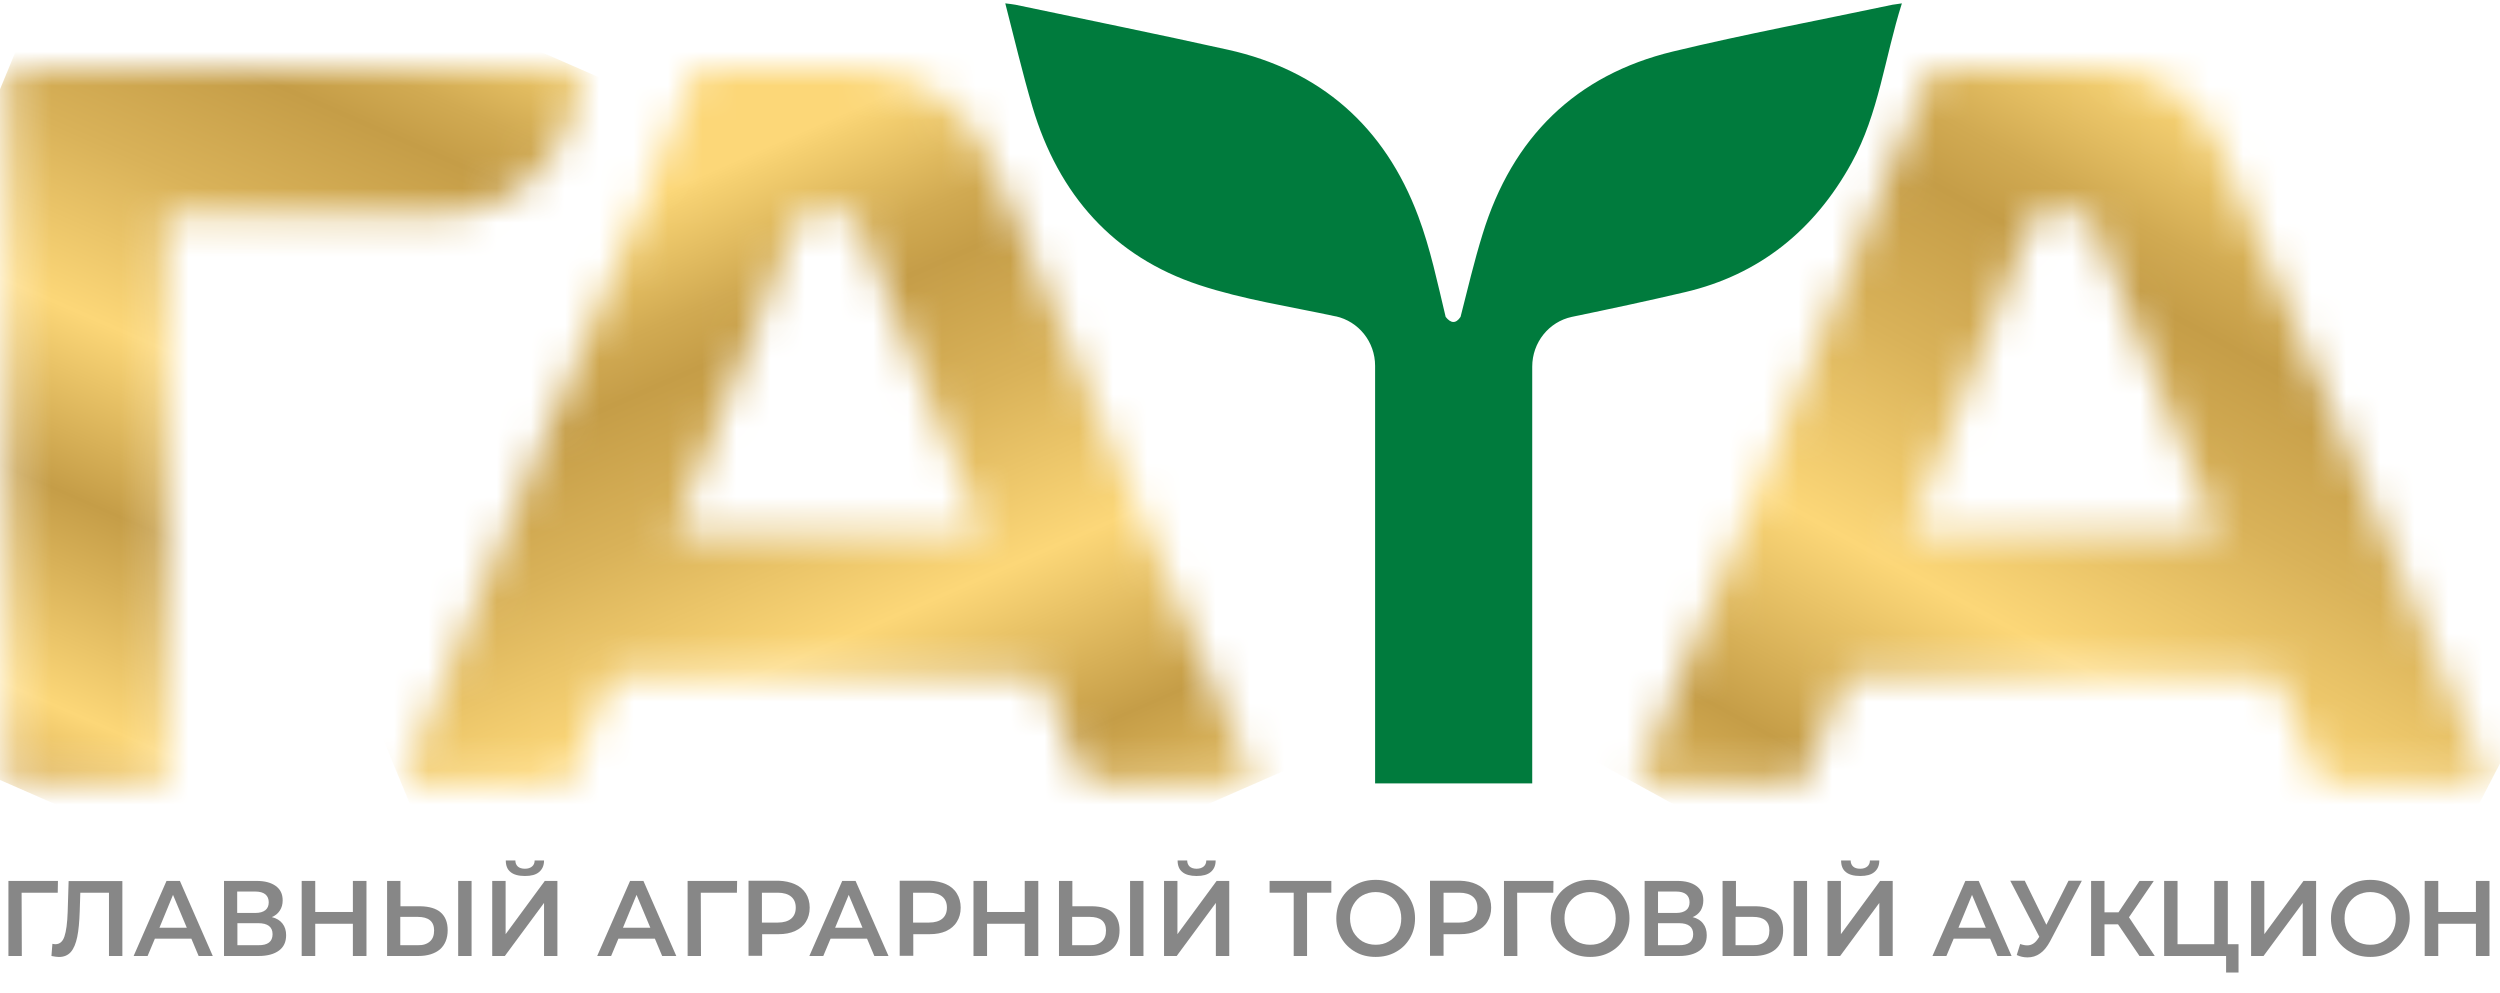
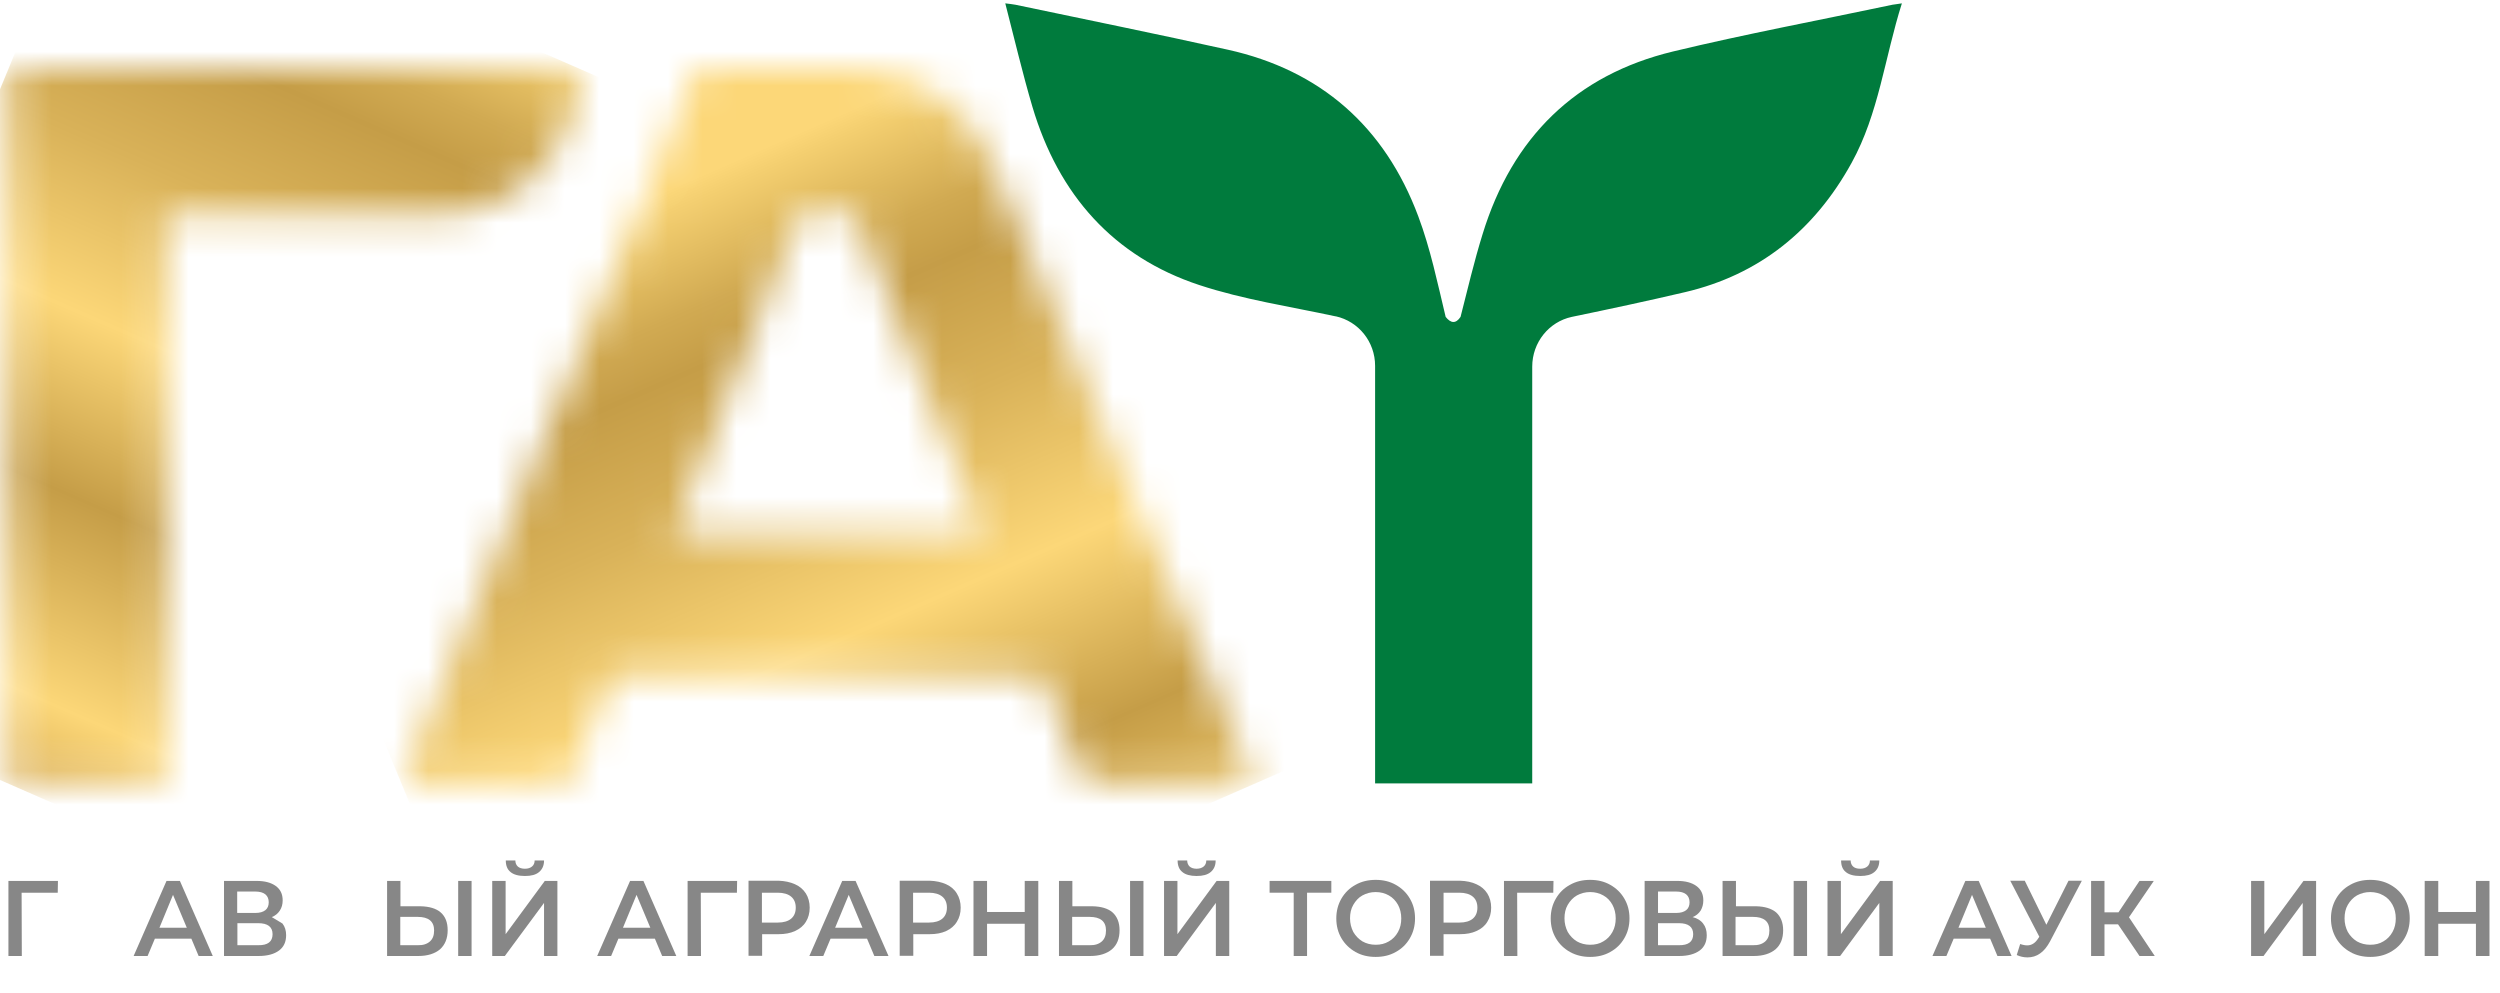
<svg xmlns="http://www.w3.org/2000/svg" width="73" height="29" viewBox="0 0 73 29" fill="none">
  <path d="M1.686 26.067H0.631L0.637 27.915H0.246V25.723H1.692L1.686 26.067Z" fill="#878787" />
-   <path d="M3.573 25.723V27.915H3.182V26.067H2.345L2.328 26.612C2.317 26.917 2.295 27.169 2.255 27.359C2.216 27.548 2.155 27.697 2.071 27.795C1.988 27.892 1.87 27.944 1.72 27.944C1.669 27.944 1.597 27.933 1.502 27.915L1.53 27.559C1.558 27.565 1.586 27.571 1.619 27.571C1.742 27.571 1.831 27.496 1.881 27.347C1.932 27.198 1.965 26.957 1.976 26.635L2.004 25.728H3.573V25.723Z" fill="#878787" />
  <path d="M5.588 27.41H4.522L4.31 27.915H3.902L4.862 25.723H5.253L6.213 27.915H5.8L5.588 27.41ZM5.454 27.089L5.052 26.13L4.656 27.089H5.454Z" fill="#878787" />
-   <path d="M8.249 26.968C8.321 27.06 8.355 27.175 8.355 27.307C8.355 27.502 8.288 27.651 8.148 27.755C8.009 27.858 7.814 27.915 7.551 27.915H6.541V25.723H7.495C7.735 25.723 7.92 25.774 8.054 25.872C8.188 25.97 8.254 26.107 8.254 26.291C8.254 26.406 8.227 26.503 8.171 26.589C8.115 26.675 8.037 26.739 7.936 26.779C8.076 26.813 8.176 26.876 8.249 26.968ZM6.926 26.658H7.456C7.585 26.658 7.68 26.63 7.747 26.578C7.814 26.526 7.847 26.446 7.847 26.348C7.847 26.245 7.814 26.17 7.747 26.113C7.68 26.061 7.585 26.033 7.456 26.033H6.926V26.658ZM7.959 27.278C7.959 27.066 7.819 26.957 7.54 26.957H6.932V27.6H7.54C7.819 27.605 7.959 27.496 7.959 27.278Z" fill="#878787" />
-   <path d="M10.701 25.723V27.915H10.304V26.974H9.205V27.915H8.809V25.723H9.205V26.63H10.304V25.723H10.701Z" fill="#878787" />
+   <path d="M8.249 26.968C8.321 27.06 8.355 27.175 8.355 27.307C8.355 27.502 8.288 27.651 8.148 27.755C8.009 27.858 7.814 27.915 7.551 27.915H6.541V25.723H7.495C7.735 25.723 7.92 25.774 8.054 25.872C8.188 25.97 8.254 26.107 8.254 26.291C8.254 26.406 8.227 26.503 8.171 26.589C8.115 26.675 8.037 26.739 7.936 26.779ZM6.926 26.658H7.456C7.585 26.658 7.68 26.63 7.747 26.578C7.814 26.526 7.847 26.446 7.847 26.348C7.847 26.245 7.814 26.17 7.747 26.113C7.68 26.061 7.585 26.033 7.456 26.033H6.926V26.658ZM7.959 27.278C7.959 27.066 7.819 26.957 7.54 26.957H6.932V27.6H7.54C7.819 27.605 7.959 27.496 7.959 27.278Z" fill="#878787" />
  <path d="M12.866 26.641C13.005 26.762 13.072 26.934 13.072 27.163C13.072 27.404 12.994 27.588 12.849 27.72C12.698 27.846 12.486 27.915 12.218 27.915H11.303V25.723H11.693V26.463H12.28C12.536 26.469 12.732 26.526 12.866 26.641ZM12.553 27.491C12.637 27.416 12.676 27.313 12.676 27.169C12.676 26.905 12.514 26.773 12.196 26.773H11.688V27.6H12.196C12.352 27.605 12.469 27.565 12.553 27.491ZM13.379 25.723H13.77V27.915H13.379V25.723Z" fill="#878787" />
  <path d="M14.373 25.723H14.764V27.278L15.908 25.723H16.276V27.915H15.886V26.365L14.741 27.915H14.373V25.723ZM14.909 25.464C14.814 25.39 14.769 25.275 14.769 25.125H15.048C15.048 25.2 15.076 25.263 15.121 25.303C15.166 25.344 15.238 25.367 15.328 25.367C15.417 25.367 15.484 25.344 15.534 25.303C15.584 25.263 15.612 25.2 15.612 25.125H15.886C15.886 25.275 15.835 25.384 15.741 25.464C15.646 25.544 15.512 25.579 15.328 25.579C15.138 25.579 14.998 25.539 14.909 25.464Z" fill="#878787" />
  <path d="M19.123 27.41H18.057L17.845 27.915H17.438L18.398 25.723H18.788L19.748 27.915H19.335L19.123 27.41ZM18.989 27.089L18.587 26.13L18.191 27.089H18.989Z" fill="#878787" />
  <path d="M21.518 26.067H20.463L20.469 27.915H20.078V25.723H21.524L21.518 26.067Z" fill="#878787" />
  <path d="M23.214 25.82C23.353 25.883 23.454 25.969 23.532 26.09C23.604 26.205 23.643 26.348 23.643 26.503C23.643 26.664 23.604 26.802 23.532 26.916C23.459 27.037 23.353 27.123 23.214 27.186C23.08 27.249 22.918 27.278 22.734 27.278H22.254V27.91H21.857V25.717H22.734C22.912 25.723 23.074 25.757 23.214 25.82ZM23.102 26.825C23.191 26.75 23.236 26.641 23.236 26.503C23.236 26.365 23.191 26.256 23.102 26.182C23.013 26.107 22.879 26.067 22.711 26.067H22.248V26.939H22.711C22.884 26.939 23.013 26.899 23.102 26.825Z" fill="#878787" />
  <path d="M25.318 27.41H24.252L24.04 27.915H23.633L24.593 25.723H24.983L25.944 27.915H25.53L25.318 27.41ZM25.184 27.089L24.783 26.13L24.386 27.089H25.184Z" fill="#878787" />
  <path d="M27.628 25.82C27.762 25.883 27.868 25.969 27.94 26.09C28.013 26.205 28.052 26.348 28.052 26.503C28.052 26.664 28.013 26.802 27.94 26.916C27.868 27.037 27.762 27.123 27.628 27.186C27.494 27.249 27.332 27.278 27.148 27.278H26.668V27.91H26.271V25.717H27.148C27.326 25.723 27.488 25.757 27.628 25.82ZM27.516 26.825C27.605 26.75 27.65 26.641 27.65 26.503C27.65 26.365 27.605 26.256 27.516 26.182C27.427 26.107 27.293 26.067 27.125 26.067H26.662V26.939H27.125C27.298 26.939 27.427 26.899 27.516 26.825Z" fill="#878787" />
  <path d="M30.318 25.723V27.915H29.922V26.974H28.822V27.915H28.426V25.723H28.822V26.63H29.922V25.723H30.318Z" fill="#878787" />
  <path d="M32.485 26.641C32.619 26.762 32.691 26.934 32.691 27.163C32.691 27.404 32.619 27.588 32.468 27.72C32.317 27.846 32.105 27.915 31.837 27.915H30.922V25.723H31.313V26.463H31.904C32.155 26.469 32.351 26.526 32.485 26.641ZM32.172 27.491C32.256 27.416 32.295 27.313 32.295 27.169C32.295 26.905 32.133 26.773 31.815 26.773H31.307V27.6H31.815C31.971 27.605 32.088 27.565 32.172 27.491ZM32.998 25.723H33.389V27.915H32.998V25.723Z" fill="#878787" />
  <path d="M33.99 25.723H34.381V27.278L35.525 25.723H35.894V27.915H35.503V26.365L34.359 27.915H33.99V25.723ZM34.526 25.464C34.431 25.39 34.386 25.275 34.386 25.125H34.666C34.666 25.2 34.694 25.263 34.738 25.303C34.783 25.344 34.855 25.367 34.939 25.367C35.028 25.367 35.095 25.344 35.146 25.303C35.196 25.263 35.224 25.2 35.224 25.125H35.497C35.497 25.275 35.447 25.384 35.352 25.464C35.257 25.544 35.123 25.579 34.939 25.579C34.755 25.579 34.615 25.539 34.526 25.464Z" fill="#878787" />
  <path d="M38.875 26.067H38.166V27.915H37.776V26.067H37.072V25.723H38.875V26.067Z" fill="#878787" />
  <path d="M39.583 27.799C39.41 27.701 39.271 27.569 39.17 27.397C39.07 27.225 39.02 27.036 39.02 26.817C39.02 26.605 39.07 26.41 39.17 26.238C39.271 26.066 39.405 25.933 39.583 25.836C39.756 25.738 39.952 25.692 40.169 25.692C40.387 25.692 40.582 25.738 40.755 25.836C40.928 25.933 41.068 26.066 41.168 26.238C41.269 26.41 41.319 26.599 41.319 26.817C41.319 27.03 41.269 27.225 41.168 27.397C41.068 27.569 40.934 27.701 40.755 27.799C40.582 27.897 40.387 27.942 40.169 27.942C39.952 27.942 39.756 27.897 39.583 27.799ZM40.554 27.489C40.666 27.426 40.755 27.334 40.822 27.213C40.889 27.093 40.917 26.961 40.917 26.817C40.917 26.668 40.884 26.536 40.822 26.421C40.755 26.301 40.666 26.209 40.554 26.146C40.443 26.083 40.314 26.048 40.169 26.048C40.024 26.048 39.901 26.083 39.784 26.146C39.667 26.209 39.583 26.307 39.516 26.421C39.449 26.536 39.421 26.668 39.421 26.817C39.421 26.961 39.455 27.093 39.516 27.213C39.583 27.328 39.672 27.42 39.784 27.489C39.896 27.552 40.024 27.587 40.169 27.587C40.314 27.587 40.437 27.558 40.554 27.489Z" fill="#878787" />
  <path d="M43.112 25.82C43.252 25.883 43.352 25.969 43.43 26.09C43.503 26.205 43.542 26.348 43.542 26.503C43.542 26.664 43.503 26.802 43.43 26.916C43.358 27.037 43.252 27.123 43.112 27.186C42.978 27.249 42.816 27.278 42.632 27.278H42.152V27.91H41.756V25.717H42.632C42.816 25.723 42.978 25.757 43.112 25.82ZM43.006 26.825C43.095 26.75 43.14 26.641 43.14 26.503C43.14 26.365 43.095 26.256 43.006 26.182C42.917 26.107 42.783 26.067 42.615 26.067H42.152V26.939H42.615C42.788 26.939 42.917 26.899 43.006 26.825Z" fill="#878787" />
  <path d="M45.356 26.067H44.301L44.307 27.915H43.916V25.723H45.362L45.356 26.067Z" fill="#878787" />
  <path d="M45.845 27.799C45.672 27.701 45.532 27.569 45.432 27.397C45.331 27.225 45.281 27.036 45.281 26.817C45.281 26.605 45.331 26.41 45.432 26.238C45.532 26.066 45.666 25.933 45.845 25.836C46.018 25.738 46.213 25.692 46.431 25.692C46.649 25.692 46.844 25.738 47.017 25.836C47.19 25.933 47.33 26.066 47.43 26.238C47.531 26.41 47.581 26.599 47.581 26.817C47.581 27.03 47.531 27.225 47.43 27.397C47.33 27.569 47.196 27.701 47.017 27.799C46.844 27.897 46.649 27.942 46.431 27.942C46.219 27.942 46.024 27.897 45.845 27.799ZM46.816 27.489C46.928 27.426 47.017 27.334 47.084 27.213C47.151 27.093 47.179 26.961 47.179 26.817C47.179 26.668 47.145 26.536 47.084 26.421C47.017 26.301 46.933 26.209 46.816 26.146C46.705 26.083 46.576 26.048 46.431 26.048C46.291 26.048 46.163 26.083 46.046 26.146C45.934 26.209 45.845 26.307 45.778 26.421C45.711 26.536 45.683 26.668 45.683 26.817C45.683 26.961 45.717 27.093 45.778 27.213C45.845 27.328 45.934 27.42 46.046 27.489C46.157 27.552 46.286 27.587 46.431 27.587C46.576 27.587 46.705 27.558 46.816 27.489Z" fill="#878787" />
  <path d="M49.731 26.968C49.804 27.06 49.837 27.175 49.837 27.307C49.837 27.502 49.77 27.651 49.631 27.755C49.491 27.858 49.29 27.915 49.034 27.915H48.023V25.723H48.978C49.218 25.723 49.402 25.774 49.536 25.872C49.67 25.97 49.737 26.107 49.737 26.291C49.737 26.406 49.709 26.503 49.659 26.589C49.603 26.675 49.525 26.739 49.424 26.779C49.558 26.813 49.664 26.876 49.731 26.968ZM48.414 26.658H48.944C49.073 26.658 49.168 26.63 49.235 26.578C49.302 26.526 49.335 26.446 49.335 26.348C49.335 26.245 49.302 26.17 49.235 26.113C49.168 26.061 49.073 26.033 48.944 26.033H48.414V26.658ZM49.441 27.278C49.441 27.066 49.302 26.957 49.023 26.957H48.414V27.6H49.023C49.302 27.605 49.441 27.496 49.441 27.278Z" fill="#878787" />
  <path d="M51.862 26.641C51.995 26.762 52.068 26.934 52.068 27.163C52.068 27.404 51.995 27.588 51.845 27.72C51.694 27.846 51.482 27.915 51.214 27.915H50.299V25.723H50.69V26.463H51.281C51.527 26.469 51.722 26.526 51.862 26.641ZM51.544 27.491C51.627 27.416 51.666 27.313 51.666 27.169C51.666 26.905 51.504 26.773 51.186 26.773H50.678V27.6H51.186C51.343 27.605 51.46 27.565 51.544 27.491ZM52.375 25.723H52.766V27.915H52.375V25.723Z" fill="#878787" />
  <path d="M53.363 25.723H53.754V27.278L54.898 25.723H55.267V27.915H54.876V26.365L53.732 27.915H53.363V25.723ZM53.899 25.464C53.804 25.39 53.76 25.275 53.76 25.125H54.039C54.039 25.2 54.066 25.263 54.111 25.303C54.156 25.344 54.223 25.367 54.318 25.367C54.407 25.367 54.474 25.344 54.524 25.303C54.574 25.263 54.602 25.2 54.602 25.125H54.876C54.876 25.275 54.826 25.384 54.731 25.464C54.636 25.544 54.502 25.579 54.318 25.579C54.128 25.579 53.988 25.539 53.899 25.464Z" fill="#878787" />
  <path d="M58.113 27.41H57.047L56.835 27.915H56.428L57.388 25.723H57.778L58.738 27.915H58.325L58.113 27.41ZM57.985 27.089L57.583 26.13L57.187 27.089H57.985Z" fill="#878787" />
  <path d="M60.787 25.723L59.86 27.491C59.776 27.645 59.681 27.766 59.57 27.841C59.458 27.921 59.336 27.956 59.202 27.956C59.096 27.956 58.989 27.933 58.889 27.887L58.989 27.565C59.073 27.594 59.14 27.605 59.196 27.605C59.324 27.605 59.43 27.536 59.514 27.404L59.548 27.353L58.699 25.717H59.123L59.754 27.003L60.401 25.717H60.787V25.723Z" fill="#878787" />
  <path d="M61.847 26.991H61.451V27.915H61.06V25.723H61.451V26.641H61.859L62.473 25.723H62.891L62.166 26.785L62.919 27.915H62.473L61.847 26.991Z" fill="#878787" />
-   <path d="M65.365 27.571V28.398H65.002V27.915H63.193V25.723H63.584V27.571H64.656V25.723H65.052V27.571H65.365Z" fill="#878787" />
  <path d="M65.732 25.723H66.118V27.278L67.262 25.723H67.63V27.915H67.239V26.366L66.095 27.915H65.732V25.723Z" fill="#878787" />
  <path d="M68.628 27.799C68.455 27.701 68.316 27.569 68.215 27.397C68.115 27.225 68.064 27.036 68.064 26.817C68.064 26.605 68.115 26.41 68.215 26.238C68.316 26.066 68.45 25.933 68.628 25.836C68.801 25.738 68.996 25.692 69.214 25.692C69.432 25.692 69.627 25.738 69.8 25.836C69.973 25.933 70.113 26.066 70.213 26.238C70.314 26.41 70.364 26.599 70.364 26.817C70.364 27.03 70.314 27.225 70.213 27.397C70.113 27.569 69.979 27.701 69.8 27.799C69.627 27.897 69.432 27.942 69.214 27.942C68.996 27.942 68.801 27.897 68.628 27.799ZM69.594 27.489C69.705 27.426 69.795 27.334 69.862 27.213C69.929 27.093 69.957 26.961 69.957 26.817C69.957 26.668 69.923 26.536 69.862 26.421C69.795 26.301 69.711 26.209 69.594 26.146C69.482 26.083 69.354 26.048 69.209 26.048C69.069 26.048 68.941 26.083 68.823 26.146C68.712 26.209 68.623 26.307 68.556 26.421C68.489 26.536 68.461 26.668 68.461 26.817C68.461 26.961 68.494 27.093 68.556 27.213C68.623 27.328 68.712 27.42 68.823 27.489C68.935 27.552 69.064 27.587 69.209 27.587C69.354 27.587 69.482 27.558 69.594 27.489Z" fill="#878787" />
  <path d="M72.693 25.723V27.915H72.297V26.974H71.197V27.915H70.801V25.723H71.197V26.63H72.297V25.723H72.693Z" fill="#878787" />
  <mask id="mask0_10758_19784" style="mask-type:luminance" maskUnits="userSpaceOnUse" x="0" y="2" width="17" height="21">
    <path d="M0.246 2.014V22.885H4.834V6.279H12.782C15.07 6.279 16.929 4.367 16.929 2.014H0.246Z" fill="white" />
  </mask>
  <g mask="url(#mask0_10758_19784)">
    <path d="M-7.064 19.682L2.803 -4.168L24.241 5.211L14.368 29.068L-7.064 19.682Z" fill="url(#paint0_linear_10758_19784)" />
  </g>
  <mask id="mask1_10758_19784" style="mask-type:luminance" maskUnits="userSpaceOnUse" x="11" y="2" width="26" height="21">
    <path d="M23.358 6.204H24.937L28.716 15.601H19.685L23.358 6.204ZM20.349 2.014L11.721 22.885H16.565L17.888 19.716H30.401L31.724 22.885H36.641L28.9 4.62C28.23 3.035 26.712 2.014 25.032 2.014H20.349Z" fill="white" />
  </mask>
  <g mask="url(#mask1_10758_19784)">
    <path d="M43.954 19.681L32.819 -7.223L4.41 5.21L15.545 32.114L43.954 19.681Z" fill="url(#paint1_linear_10758_19784)" />
  </g>
  <mask id="mask2_10758_19784" style="mask-type:luminance" maskUnits="userSpaceOnUse" x="47" y="2" width="26" height="21">
-     <path d="M59.409 6.204H60.988L64.767 15.601H55.742L59.409 6.204ZM56.4 2.014L47.772 22.885H52.616L53.939 19.716H66.452L67.775 22.885H72.692L64.767 4.178C64.209 2.863 62.947 2.014 61.557 2.014H56.4Z" fill="white" />
-   </mask>
+     </mask>
  <g mask="url(#mask2_10758_19784)">
    <path d="M67.172 33.527L81.12 6.64L53.297 -8.628L39.344 18.259L67.172 33.527Z" fill="url(#paint2_linear_10758_19784)" />
  </g>
  <path d="M55.262 0.138C53.124 0.591 50.97 0.993 48.849 1.504C46.025 2.187 44.161 3.995 43.29 6.842C43.044 7.635 42.855 8.444 42.648 9.253C42.509 9.46 42.364 9.443 42.213 9.253C41.973 8.249 41.766 7.256 41.415 6.32C40.432 3.685 38.546 2.049 35.856 1.452C33.791 0.993 31.72 0.574 29.649 0.138C29.566 0.121 29.476 0.115 29.354 0.098C29.621 1.131 29.856 2.135 30.146 3.117C30.911 5.694 32.518 7.497 35.019 8.323C36.308 8.748 37.664 8.949 38.992 9.236H39.004C39.673 9.385 40.153 9.982 40.153 10.682V22.875H44.741V10.706C44.741 9.999 45.227 9.397 45.897 9.253C47.002 9.024 48.107 8.788 49.206 8.53C51.361 8.025 52.979 6.733 54.068 4.753C54.86 3.318 55.033 1.682 55.535 0.098C55.402 0.121 55.329 0.126 55.262 0.138Z" fill="#007B3D" />
  <defs>
    <linearGradient id="paint0_linear_10758_19784" x1="2.835" y1="26.313" x2="15.572" y2="-2.786" gradientUnits="userSpaceOnUse">
      <stop stop-color="#BE8F3D" />
      <stop offset="0.149" stop-color="#FCD778" />
      <stop offset="0.332" stop-color="#C59D47" />
      <stop offset="0.489" stop-color="#FCD778" />
      <stop offset="0.639" stop-color="#D9B259" />
      <stop offset="0.754" stop-color="#C59D47" />
      <stop offset="0.802" stop-color="#D1AA52" />
      <stop offset="0.888" stop-color="#F4CF70" />
      <stop offset="0.905" stop-color="#FCD778" />
      <stop offset="1" stop-color="#FCD778" />
    </linearGradient>
    <linearGradient id="paint1_linear_10758_19784" x1="32.752" y1="33.147" x2="19.194" y2="2.173" gradientUnits="userSpaceOnUse">
      <stop stop-color="#BE8F3D" />
      <stop offset="0.149" stop-color="#FCD778" />
      <stop offset="0.332" stop-color="#C59D47" />
      <stop offset="0.489" stop-color="#FCD778" />
      <stop offset="0.639" stop-color="#D9B259" />
      <stop offset="0.754" stop-color="#C59D47" />
      <stop offset="0.802" stop-color="#D1AA52" />
      <stop offset="0.888" stop-color="#F4CF70" />
      <stop offset="0.905" stop-color="#FCD778" />
      <stop offset="1" stop-color="#FCD778" />
    </linearGradient>
    <linearGradient id="paint2_linear_10758_19784" x1="48.758" y1="34.59" x2="67.47" y2="0.49" gradientUnits="userSpaceOnUse">
      <stop stop-color="#BE8F3D" />
      <stop offset="0.149" stop-color="#FCD778" />
      <stop offset="0.332" stop-color="#C59D47" />
      <stop offset="0.489" stop-color="#FCD778" />
      <stop offset="0.639" stop-color="#D9B259" />
      <stop offset="0.754" stop-color="#C59D47" />
      <stop offset="0.802" stop-color="#D1AA52" />
      <stop offset="0.888" stop-color="#F4CF70" />
      <stop offset="0.905" stop-color="#FCD778" />
      <stop offset="1" stop-color="#FCD778" />
    </linearGradient>
  </defs>
</svg>